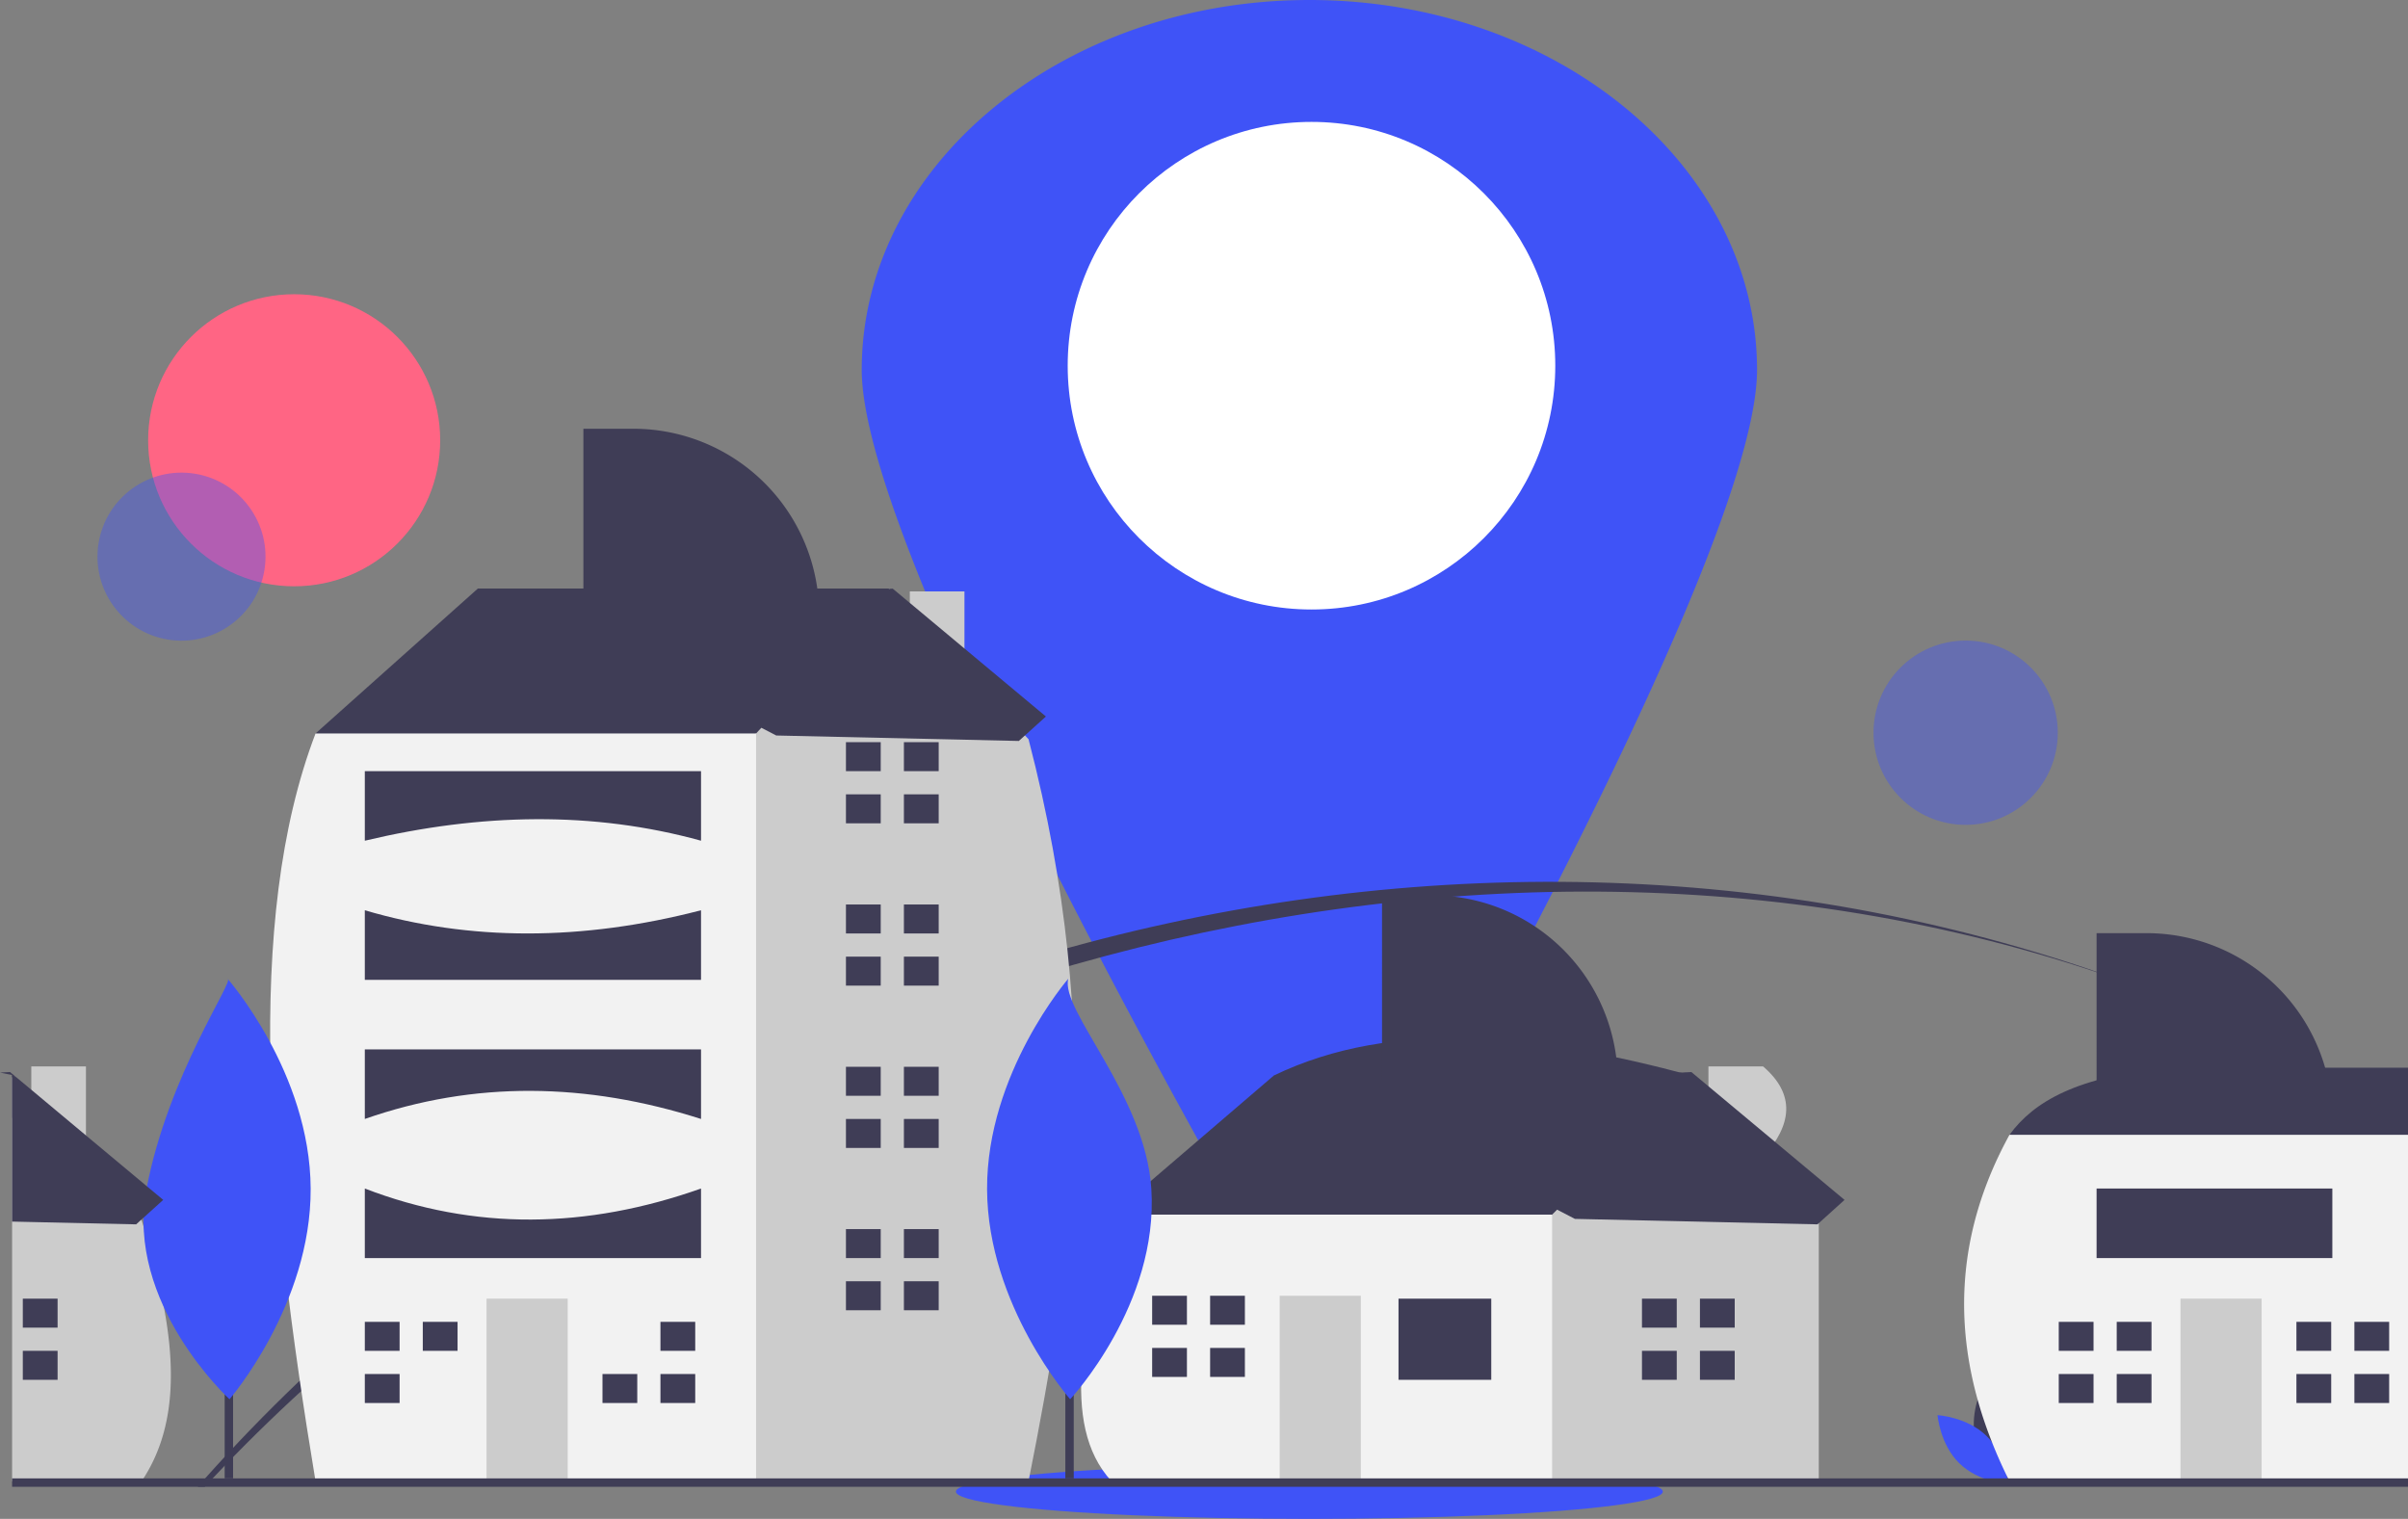
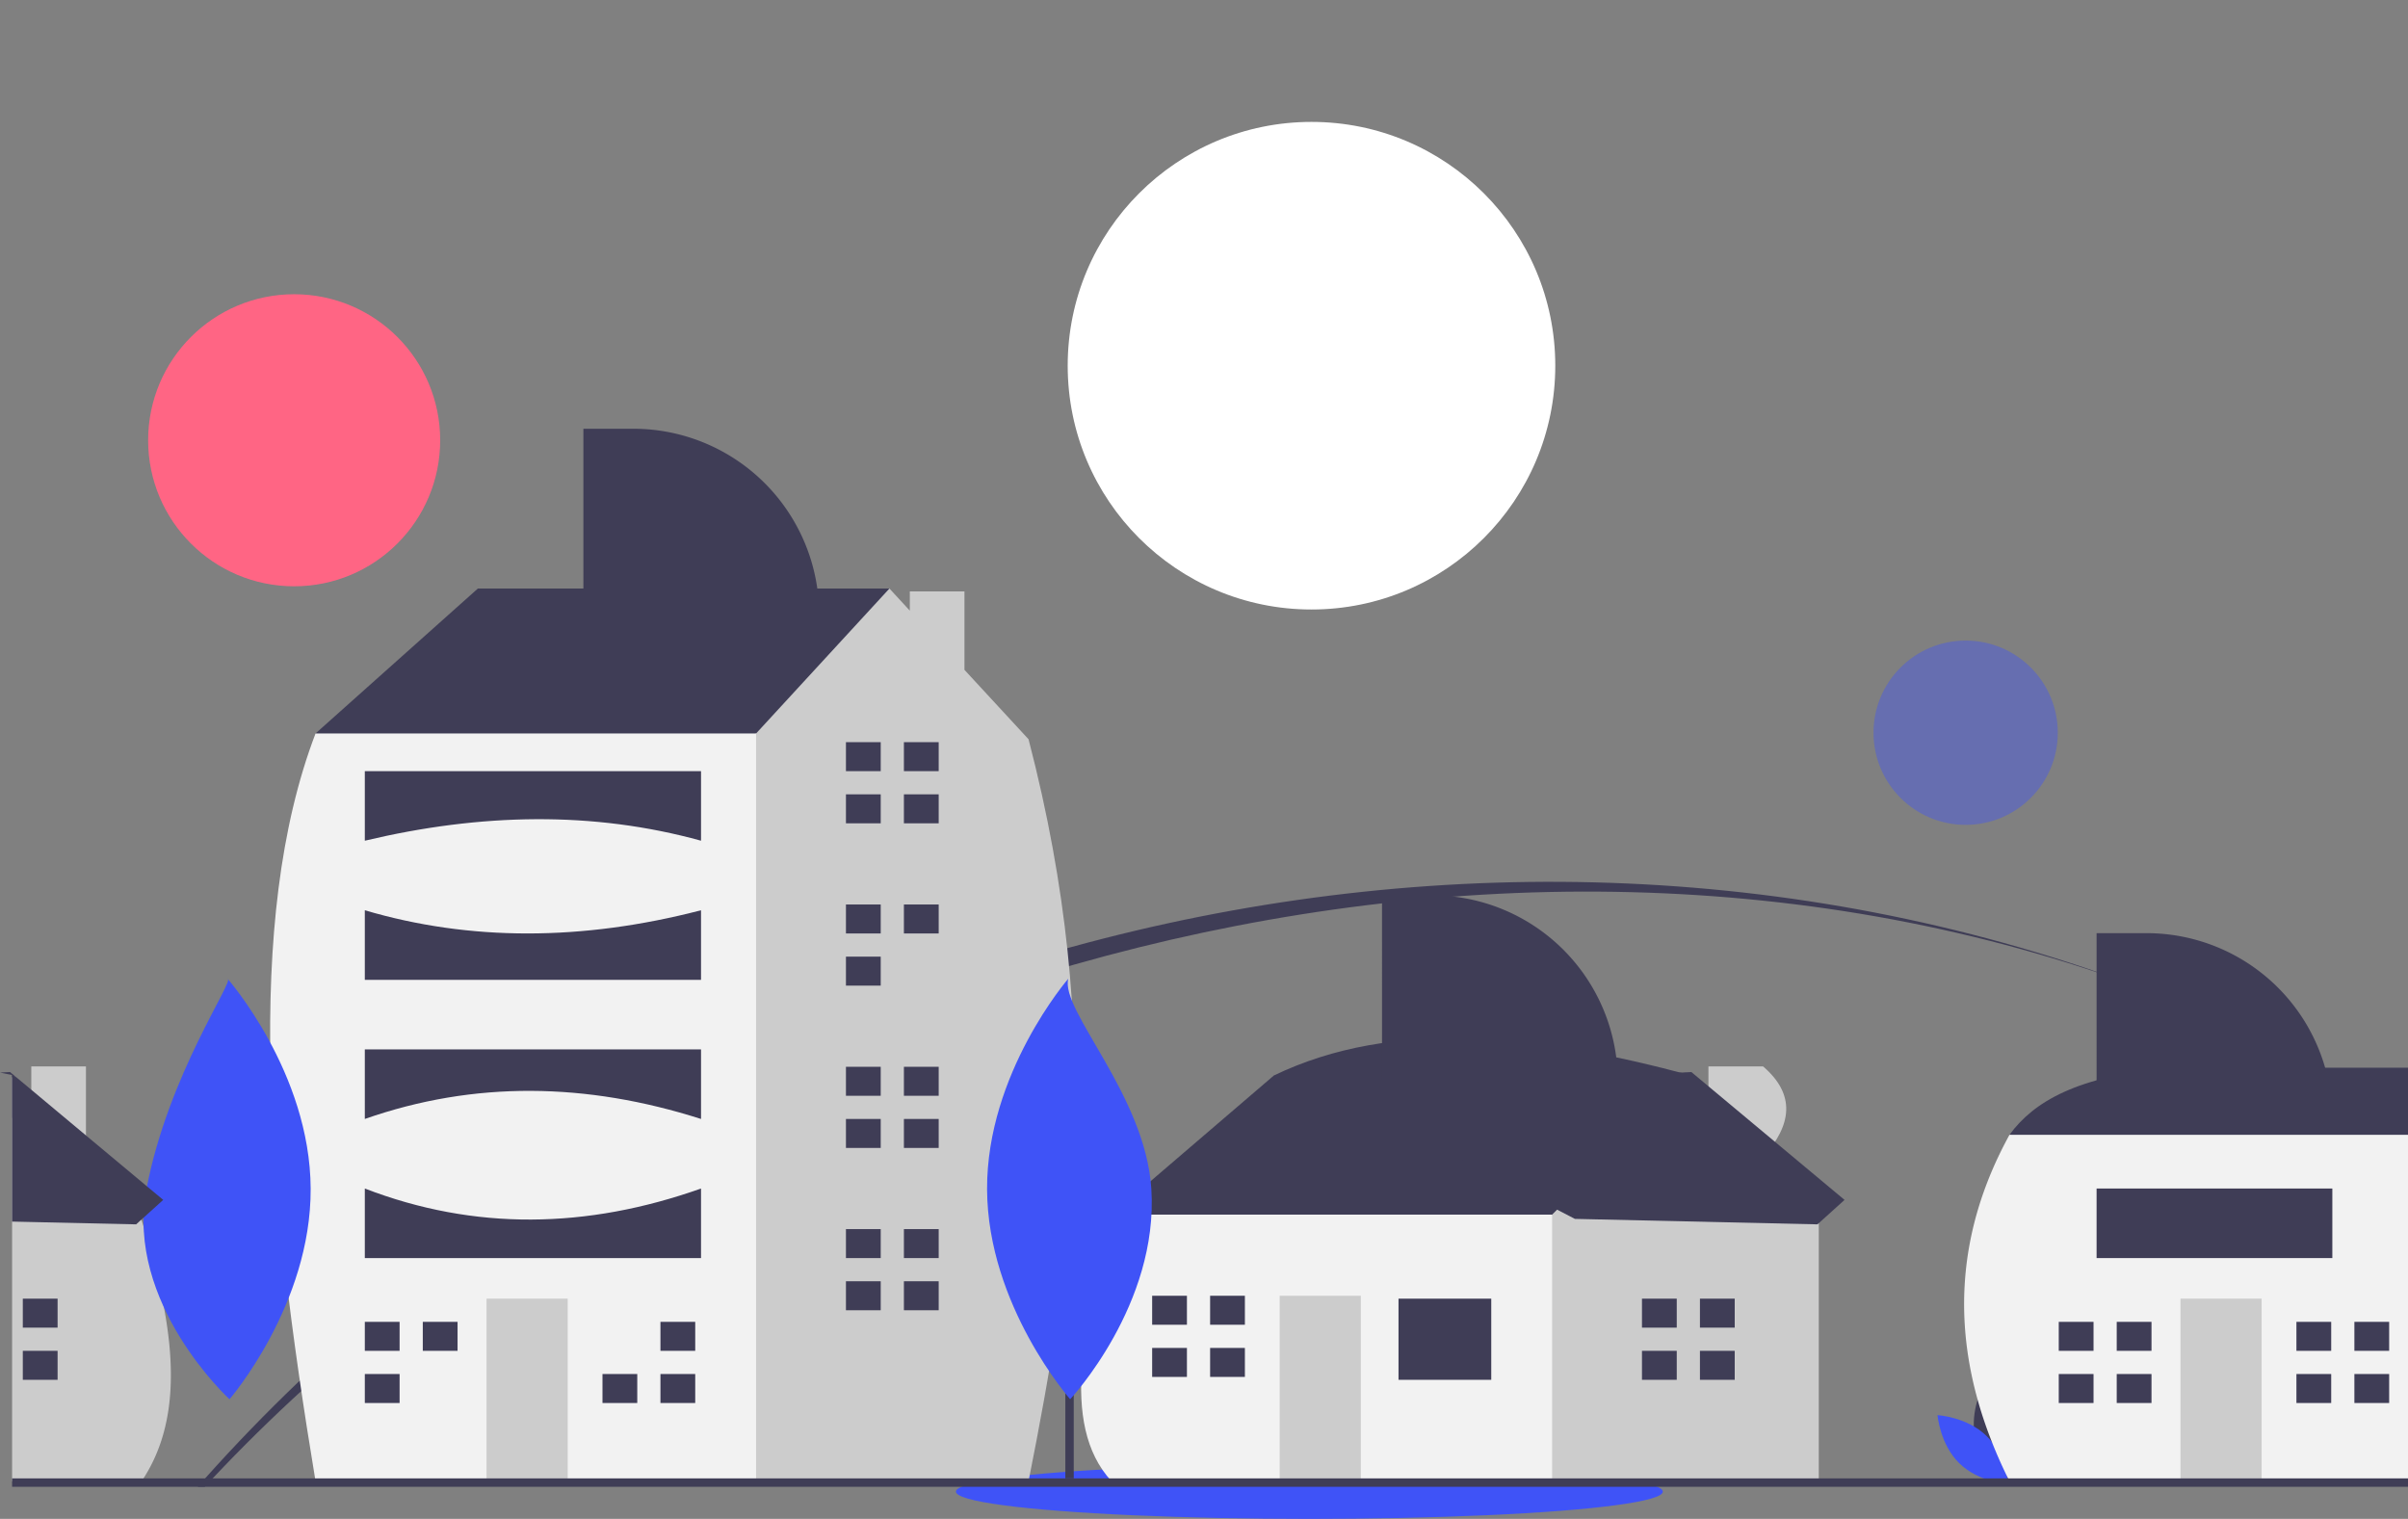
<svg xmlns="http://www.w3.org/2000/svg" viewBox="0 0 572.88 361.347">
  <rect x="0" y="0" width="572.88" height="361.347" fill="#808080" stroke="none" />
-   <path d="M731.572,357.326c0,34.668-54.19,136.907-85.26,192.678a24.312,24.312,0,0,1-42.48,0c-31.07-55.771-85.26-158.01-85.26-192.678,0-48.601,47.682-88,106.5-88S731.572,308.725,731.572,357.326Z" transform="translate(-313.56 -269.326)" fill="#3f53f7" />
  <circle cx="312.012" cy="87" r="58" fill="#fff" />
  <circle cx="69.982" cy="104.74" r="34.74" fill="#ff6584" />
  <ellipse cx="311.512" cy="354.856" rx="84.092" ry="6.492" fill="#3f53f7" />
-   <circle cx="356.74" cy="401.758" r="19.986" transform="translate(-410.533 420.211) rotate(-80.783)" fill="#3f53f7" opacity="0.4" style="isolation:isolate" />
  <path d="M824.33,504.856c-157.39-59-349.35-1.48-460.18,116.18-.63.66-1.26,1.33-1.87,2h-1.69c.58-.67,1.18-1.34,1.77-2C475.49,494.426,664.9,443.966,824.33,504.856Z" transform="translate(-313.56 -269.326)" fill="#3f3d56" />
  <path d="M867.34,524.426a375.733,375.733,0,0,0-43.01-19.57A341.325,341.325,0,0,1,867.34,524.426Z" transform="translate(-313.56 -269.326)" fill="#3f3d56" />
  <circle cx="467.641" cy="174.315" r="21.92" fill="#3f53f7" opacity="0.4" style="isolation:isolate" />
  <path d="M783.641,612.247c1.694,6.262,7.496,10.14,7.496,10.14s3.056-6.274,1.362-12.536-7.496-10.14-7.496-10.14S781.947,605.986,783.641,612.247Z" transform="translate(-313.56 -269.326)" fill="#3f3d56" />
  <path d="M786.13,610.902c4.648,4.525,5.216,11.481,5.216,11.481s-6.968-.381-11.617-4.905-5.216-11.481-5.216-11.481S781.482,606.377,786.13,610.902Z" transform="translate(-313.56 -269.326)" fill="#3f53f7" />
  <path d="M316.92,525.182v9.66l-.48.52v-10.28C316.6,525.112,316.76,525.152,316.92,525.182Z" transform="translate(-313.56 -269.326)" fill="#3f3d56" />
  <path d="M347.7,621.032c-.14.23-.29.46-.44.69h-30.82v-96.06l.48-.48,4.09,4.65v-6.8h13v21.58l13.13,14.91.12.14c.16.5.31,1,.46,1.5a.035.035,0,0,0,.01.02,177.405,177.405,0,0,1,4.84,19.19C355.43,595.662,355,609.682,347.7,621.032Z" transform="translate(-313.56 -269.326)" fill="#ccc" />
  <rect x="5.427" y="308.953" width="8.274" height="6.895" fill="#3f3d56" />
  <rect x="5.427" y="321.365" width="8.274" height="6.895" fill="#3f3d56" />
  <path d="M582.148,565.178l-4.137-6.895,38.614-33.098c28.547-13.741,62.958-9.776,99.294,0l0,9.653-35.856,38.615-41.373,8.274Z" transform="translate(-313.56 -269.326)" fill="#3f3d56" />
  <path d="M733.011,544.608c6.857-7.627,7.81-14.88,0-21.577h-13v6.804l-4.092-4.65-33.098,33.098-5.517,5.516-6.895,27.582,12.412,30.339h63.437V559.662Z" transform="translate(-313.56 -269.326)" fill="#ccc" />
  <path d="M578.011,558.283H682.821v63.438l-104.81,0C565.331,608.002,571.918,582.997,578.011,558.283Z" transform="translate(-313.56 -269.326)" fill="#f2f2f2" />
  <rect x="332.715" y="308.953" width="22.065" height="19.307" fill="#3f3d56" />
  <rect x="304.444" y="308.263" width="19.307" height="44.13" fill="#ccc" />
  <polygon points="282.379 315.159 282.379 308.264 274.105 308.264 274.105 315.159 281.689 315.159 282.379 315.159" fill="#3f3d56" />
  <polygon points="281.689 320.675 274.105 320.675 274.105 327.571 282.379 327.571 282.379 320.675 281.689 320.675" fill="#3f3d56" />
  <rect x="287.895" y="308.263" width="8.274" height="6.895" fill="#3f3d56" />
  <rect x="287.895" y="320.675" width="8.274" height="6.895" fill="#3f3d56" />
  <polygon points="398.911 315.849 398.911 308.953 390.636 308.953 390.636 315.849 398.221 315.849 398.911 315.849" fill="#3f3d56" />
  <polygon points="398.221 321.365 390.636 321.365 390.636 328.26 398.911 328.26 398.911 321.365 398.221 321.365" fill="#3f3d56" />
  <rect x="404.427" y="308.953" width="8.274" height="6.895" fill="#3f3d56" />
  <rect x="404.427" y="321.365" width="8.274" height="6.895" fill="#3f3d56" />
  <polygon points="81.966 180.01 75.071 174.493 113.685 140.016 211.599 140.016 211.599 170.356 148.162 213.108 81.966 180.01" fill="#3f3d56" />
  <path d="M543.011,428.682V410.031h-13v4.568l-4.852-5.257-31.719,34.477-12.411,8.275-19.245,140.603,29.023,29.023,67.45,0c10.335-51.988,18.53-105.394,0-176.522Z" transform="translate(-313.56 -269.326)" fill="#ccc" />
  <path d="M388.63,443.819l104.81,0V621.72l-104.81,0C377.161,552.607,371.56,488.515,388.63,443.819Z" transform="translate(-313.56 -269.326)" fill="#f2f2f2" />
  <rect x="115.753" y="308.953" width="19.307" height="43.441" fill="#ccc" />
  <polygon points="95.067 321.365 95.067 314.47 86.793 314.47 86.793 321.365 94.378 321.365 95.067 321.365" fill="#3f3d56" />
  <polygon points="94.378 326.881 86.793 326.881 86.793 333.777 95.067 333.777 95.067 326.881 94.378 326.881" fill="#3f3d56" />
  <rect x="100.583" y="314.469" width="8.274" height="6.895" fill="#3f3d56" />
  <polygon points="150.92 326.881 143.335 326.881 143.335 333.777 151.609 333.777 151.609 326.881 150.92 326.881" fill="#3f3d56" />
  <rect x="157.125" y="314.469" width="8.274" height="6.895" fill="#3f3d56" />
  <rect x="157.125" y="326.881" width="8.274" height="6.895" fill="#3f3d56" />
  <polygon points="209.53 183.457 209.53 176.562 201.256 176.562 201.256 183.457 208.841 183.457 209.53 183.457" fill="#3f3d56" />
  <polygon points="208.841 188.974 201.256 188.974 201.256 195.869 209.53 195.869 209.53 188.974 208.841 188.974" fill="#3f3d56" />
  <rect x="215.047" y="176.562" width="8.274" height="6.895" fill="#3f3d56" />
  <rect x="215.047" y="188.973" width="8.274" height="6.895" fill="#3f3d56" />
  <polygon points="209.53 222.072 209.53 215.176 201.256 215.176 201.256 222.072 208.841 222.072 209.53 222.072" fill="#3f3d56" />
  <polygon points="208.841 227.588 201.256 227.588 201.256 234.483 209.53 234.483 209.53 227.588 208.841 227.588" fill="#3f3d56" />
  <rect x="215.047" y="215.176" width="8.274" height="6.895" fill="#3f3d56" />
-   <rect x="215.047" y="227.587" width="8.274" height="6.895" fill="#3f3d56" />
  <polygon points="209.53 260.686 209.53 253.79 201.256 253.79 201.256 260.686 208.841 260.686 209.53 260.686" fill="#3f3d56" />
  <polygon points="208.841 266.202 201.256 266.202 201.256 273.097 209.53 273.097 209.53 266.202 208.841 266.202" fill="#3f3d56" />
  <rect x="215.047" y="253.79" width="8.274" height="6.895" fill="#3f3d56" />
  <rect x="215.047" y="266.202" width="8.274" height="6.895" fill="#3f3d56" />
  <polygon points="209.53 299.3 209.53 292.404 201.256 292.404 201.256 299.3 208.841 299.3 209.53 299.3" fill="#3f3d56" />
  <polygon points="208.841 304.816 201.256 304.816 201.256 311.711 209.53 311.711 209.53 304.816 208.841 304.816" fill="#3f3d56" />
  <rect x="215.047" y="292.404" width="8.274" height="6.895" fill="#3f3d56" />
  <rect x="215.047" y="304.816" width="8.274" height="6.895" fill="#3f3d56" />
  <path d="M400.352,452.783H480.339V469.332c-25.638-7.076-52.374-6.568-79.986,0Z" transform="translate(-313.56 -269.326)" fill="#3f3d56" />
  <path d="M400.352,485.881q37.447,11.033,79.986,0v16.549H400.352Z" transform="translate(-313.56 -269.326)" fill="#3f3d56" />
  <path d="M400.352,518.979H480.339V535.528c-27.259-8.704-53.949-9.115-79.986,0Z" transform="translate(-313.56 -269.326)" fill="#3f3d56" />
-   <path d="M400.352,552.077c26.086,10.054,52.772,9.635,79.986,0v16.549H400.352Z" transform="translate(-313.56 -269.326)" fill="#3f3d56" />
+   <path d="M400.352,552.077c26.086,10.054,52.772,9.635,79.986,0v16.549H400.352" transform="translate(-313.56 -269.326)" fill="#3f3d56" />
  <path d="M830.24,523.326h56.2v27.08l-5.02,1.571-16.7,5.212-26.2-6.069-26.17-6.065-13.82-3.201-6.9-2.553C797.37,531.425,807.81,525.23,830.24,523.326Z" transform="translate(-313.56 -269.326)" fill="#3f3d56" />
  <path d="M886.44,539.301v82.421h-94.81c-.03-.051-.05-.097-.08-.148v-.005a1.265,1.265,0,0,0-.08-.167q-2.22-4.469-3.98-8.914c-9.95-25.078-8.87-49.494,4.14-73.187Z" transform="translate(-313.56 -269.326)" fill="#f2f2f2" />
  <rect x="518.753" y="308.953" width="19.307" height="43.441" fill="#ccc" />
  <polygon points="498.067 321.365 498.067 314.47 489.793 314.47 489.793 321.365 497.378 321.365 498.067 321.365" fill="#3f3d56" />
  <polygon points="497.378 326.881 489.793 326.881 489.793 333.777 498.067 333.777 498.067 326.881 497.378 326.881" fill="#3f3d56" />
  <rect x="503.583" y="314.469" width="8.274" height="6.895" fill="#3f3d56" />
  <rect x="503.583" y="326.881" width="8.274" height="6.895" fill="#3f3d56" />
  <polygon points="554.609 321.365 554.609 314.47 546.335 314.47 546.335 321.365 553.92 321.365 554.609 321.365" fill="#3f3d56" />
  <polygon points="553.92 326.881 546.335 326.881 546.335 333.777 554.609 333.777 554.609 326.881 553.92 326.881" fill="#3f3d56" />
  <rect x="560.125" y="314.469" width="8.274" height="6.895" fill="#3f3d56" />
  <rect x="560.125" y="326.881" width="8.274" height="6.895" fill="#3f3d56" />
  <path d="M812.353,491.326h11.886a44.202,44.202,0,0,1,44.202,44.202v0h-56.087Z" transform="translate(-313.56 -269.326)" fill="#3f3d56" />
  <path d="M452.353,371.326h11.886a44.202,44.202,0,0,1,44.202,44.202v0h-56.087Z" transform="translate(-313.56 -269.326)" fill="#3f3d56" />
  <path d="M642.353,482.326h11.886a44.202,44.202,0,0,1,44.202,44.202v0h-56.087Z" transform="translate(-313.56 -269.326)" fill="#3f3d56" />
  <rect x="498.793" y="282.751" width="56.087" height="16.549" fill="#3f3d56" />
  <rect x="2.88" y="351.71" width="570" height="2" fill="#3f3d56" />
-   <rect x="53.451" y="272.705" width="2" height="79" fill="#3f3d56" />
  <path d="M387.469,552.099c.127,27.624-19.308,50.108-19.308,50.108s-24.889-22.782-19.769-49.928c5.15-27.301,21.199-49.992,19.308-50.108C367.7,502.171,387.341,524.475,387.469,552.099Z" transform="translate(-313.56 -269.326)" fill="#3f53f7" />
  <rect x="253.451" y="272.705" width="2" height="79" fill="#3f3d56" />
  <path d="M587.469,552.099c1.803,27.566-19.308,50.108-19.308,50.108s-19.642-22.304-19.769-49.928,19.308-50.108,19.308-50.108C565.805,509.743,586.01,529.795,587.469,552.099Z" transform="translate(-313.56 -269.326)" fill="#3f53f7" />
-   <polygon points="125.513 144.289 212.387 140.039 248.83 170.458 242.387 176.275 184.678 174.976 125.513 144.289" fill="#3f3d56" />
  <path d="M352.39,554.782l-4.68,4.23-.57.51-1.19,1.08-29.51-.66v-34.86q-1.44-.315-2.88-.6l2.39-.12.49.41,4.57,3.81,13,10.86,14.52,12.12Z" transform="translate(-313.56 -269.326)" fill="#3f3d56" />
  <polygon points="315.513 259.289 402.387 255.039 438.83 285.458 432.387 291.275 374.678 289.976 315.513 259.289" fill="#3f3d56" />
</svg>